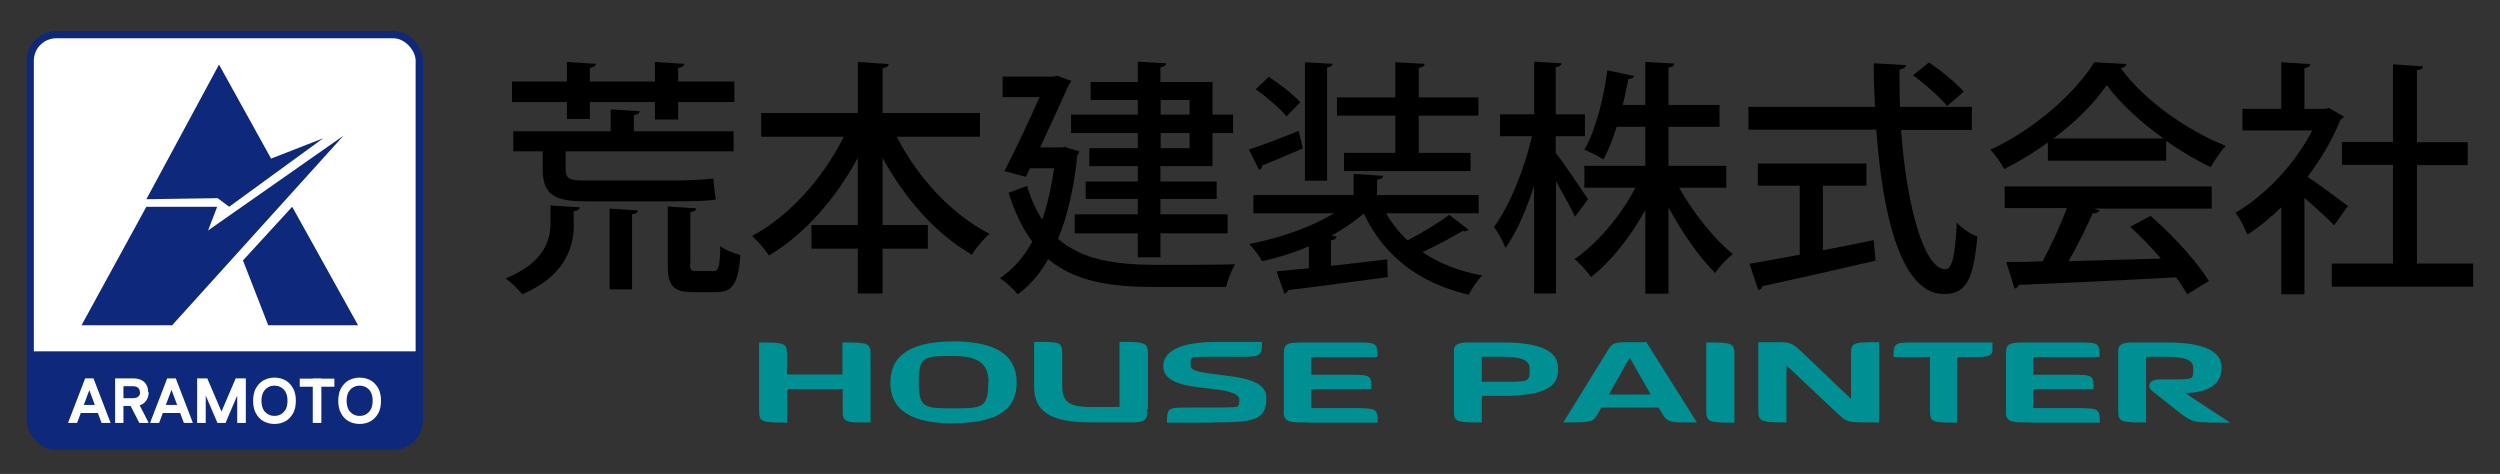
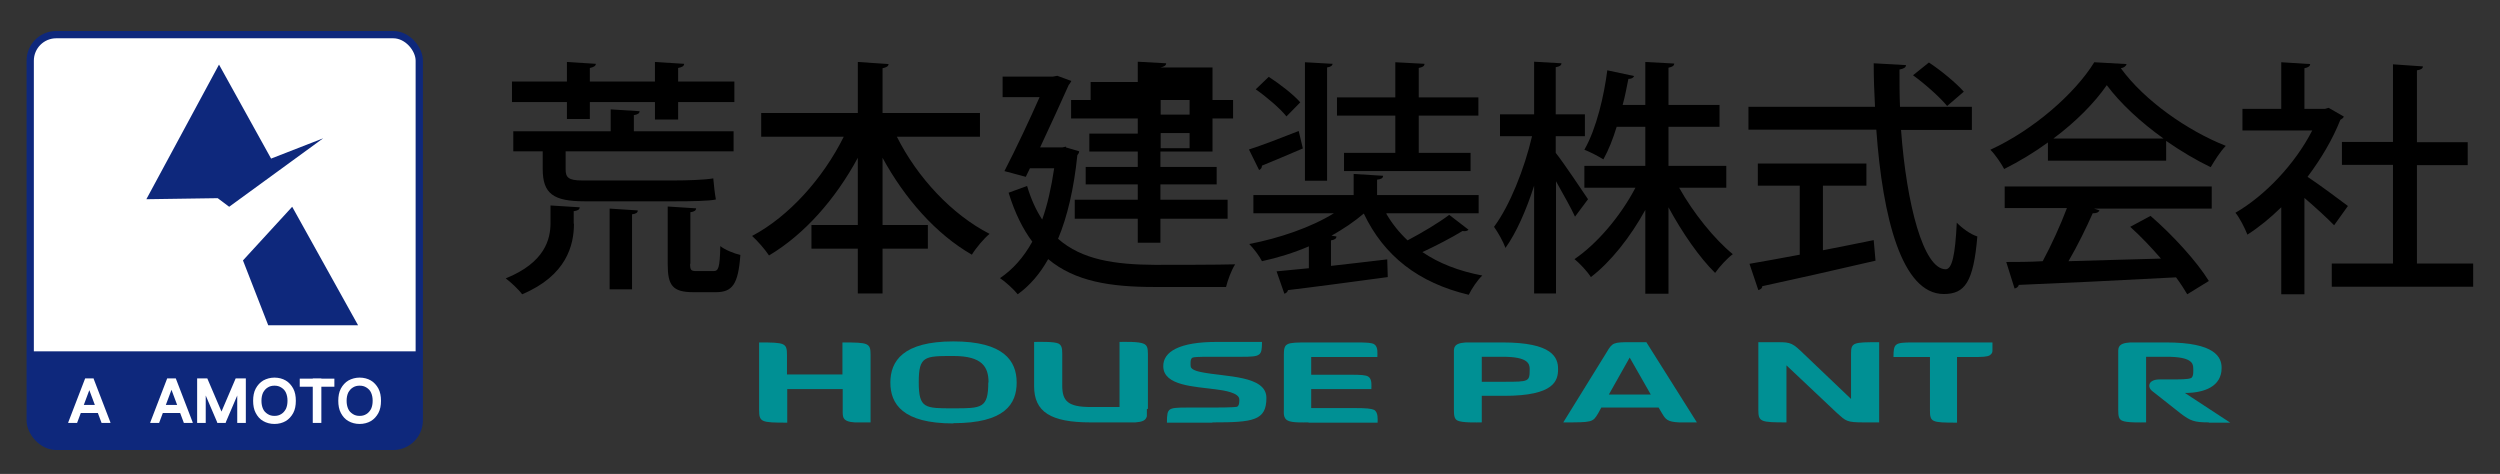
<svg xmlns="http://www.w3.org/2000/svg" id="_レイヤー_1" data-name="レイヤー_1" version="1.1" viewBox="0 0 960 182">
  <rect x="0" y="0" width="960" height="182" fill="#333333" stroke="none" />
  <defs>
    <style>
      .st0, .st1 {
        fill: #fff;
      }

      .st2 {
        fill: none;
      }

      .st3 {
        fill: #0e287c;
      }

      .st4 {
        fill: #009094;
      }

      .st1 {
        stroke: #0e287c;
        stroke-miterlimit: 10;
        stroke-width: 2.8px;
      }
    </style>
  </defs>
  <g>
    <rect class="st1" x="11.6" y="13.3" width="149.4" height="158.1" rx="10" ry="10" />
    <path class="st3" d="M11.6,134.9h149.4v26.9c0,5.5-4.5,10-10,10H21.6c-5.5,0-10-4.5-10-10v-26.9h0Z" />
    <g>
      <polygon class="st3" points="56.2 76.5 84.1 24.8 104.1 60.9 124.1 53.1 88 79.4 83.6 76.1 56.2 76.5" />
-       <polygon class="st3" points="56.2 79.4 31.3 124.9 66.1 124.9 131.9 52.1 79.9 88.5 83.4 79.4 56.2 79.4" />
      <polygon class="st3" points="93.3 100 112.2 79.4 137.5 124.9 103 124.9 93.3 100" />
    </g>
    <g>
      <path class="st0" d="M26.2,162.4v-.2l6.5-16.9h3.3l-.2.5-6.2,16.6h-3.4ZM29.3,158.6l.7-3.1h8.8l.7,3.1h-10.3ZM39,162.4l-6.2-16.6v-.5c-.1,0,3.1,0,3.1,0l6.5,16.9v.2h-3.5Z" />
-       <path class="st0" d="M44.2,162.4v-17.1h3.2v17.1h-3.2ZM53.7,150.6c0-.7-.2-1.3-.7-1.7-.5-.4-1.1-.6-2-.6h-5.3v-3h5.6c1.7,0,3.1.5,4.1,1.4,1,1,1.5,2.2,1.5,3.9h-3.3ZM45.8,155.9v-3h5.3c.8,0,1.5-.2,2-.6.5-.4.7-1,.7-1.7h3.3c0,1.6-.5,2.9-1.5,3.9-1,1-2.4,1.4-4.1,1.4h-5.6ZM53.5,162.4l-3.8-7.4,3.2-.8,4.1,8v.2h-3.5Z" />
      <path class="st0" d="M57.7,162.4v-.2l6.5-16.9h3.3l-.2.5-6.2,16.6h-3.4ZM60.9,158.6l.7-3.1h8.8l.7,3.1h-10.3ZM70.6,162.4l-6.2-16.6v-.5c-.1,0,3.1,0,3.1,0l6.5,16.9v.2h-3.5Z" />
      <path class="st0" d="M75.7,162.4v-17.1h3.3v17.1h-3.3ZM83.5,162.4l-7.1-16.6v-.5h3.2l7.1,16.6v.5h-3.2ZM83.4,162.4v-.5s7.1-16.6,7.1-16.6h3.2v.5l-7.1,16.6h-3.2ZM91.1,162.4v-17.1h3.3v17.1h-3.3Z" />
      <path class="st0" d="M105.4,162.8c-1.6,0-3.1-.4-4.3-1.1-1.3-.7-2.2-1.8-2.9-3.1-.7-1.3-1-2.9-1-4.7s.3-3.4,1-4.7c.7-1.3,1.7-2.4,2.9-3.1,1.3-.7,2.7-1.1,4.3-1.1s3.1.4,4.3,1.1c1.2.7,2.2,1.8,2.9,3.1s1,2.9,1,4.7-.3,3.4-1,4.7-1.7,2.4-2.9,3.1c-1.2.7-2.7,1.1-4.3,1.1ZM105.4,159.7c1,0,1.8-.2,2.6-.7s1.3-1.1,1.8-2c.4-.9.6-1.9.6-3.1s-.2-2.2-.6-3.1c-.4-.9-1-1.5-1.8-2-.8-.5-1.6-.7-2.6-.7s-1.8.2-2.6.7c-.8.5-1.3,1.1-1.8,2-.4.9-.6,1.9-.6,3.1s.2,2.2.6,3.1c.4.9,1,1.5,1.8,2s1.6.7,2.6.7Z" />
      <path class="st0" d="M115.1,148.5v-3.1h13.3v3.1h-13.3ZM120.1,162.4v-17.1h3.3v17.1h-3.3Z" />
      <path class="st0" d="M138.1,162.8c-1.6,0-3.1-.4-4.3-1.1-1.3-.7-2.2-1.8-2.9-3.1-.7-1.3-1-2.9-1-4.7s.3-3.4,1-4.7c.7-1.3,1.7-2.4,2.9-3.1,1.3-.7,2.7-1.1,4.3-1.1s3.1.4,4.3,1.1c1.2.7,2.2,1.8,2.9,3.1s1,2.9,1,4.7-.3,3.4-1,4.7-1.7,2.4-2.9,3.1c-1.2.7-2.7,1.1-4.3,1.1ZM138.1,159.7c1,0,1.8-.2,2.6-.7s1.3-1.1,1.8-2c.4-.9.6-1.9.6-3.1s-.2-2.2-.6-3.1c-.4-.9-1-1.5-1.8-2-.8-.5-1.6-.7-2.6-.7s-1.8.2-2.6.7c-.8.5-1.3,1.1-1.8,2-.4.9-.6,1.9-.6,3.1s.2,2.2.6,3.1c.4.9,1,1.5,1.8,2s1.6.7,2.6.7Z" />
    </g>
  </g>
  <g>
    <path d="M220.4,85.9c0,8.2-2.8,19.9-19.9,27.1-1.3-1.8-4.4-4.7-6.3-6.1,15.1-6.1,17.2-15.1,17.2-21.3v-6.7l11.2.7c0,.9-.8,1.3-2.3,1.5v4.8ZM217.7,45.7v-6.5h-21.1v-7.9h21.1v-7.5l11.1.7c0,.8-.8,1.3-2.3,1.6v5.2h25v-7.5l11.2.7c0,.9-.8,1.3-2.3,1.6v5.2h21.6v7.9h-21.6v6.7h-8.9v-6.7h-25v6.5h-8.8ZM217.2,65c0,3.1,1,4.3,6.4,4.3h35.1c4.7,0,11.8-.2,15.2-.8.2,2.4.6,6,1,8.1-2.5.6-9.5.7-15.5.7h-34.9c-12,0-16.1-2.9-16.1-12.4v-6.8h-11.3v-7.7h37.4v-8.4l11.1.7c0,.8-.7,1.3-2.2,1.5v6.2h38.3v7.7h-64.5v6.9ZM234.1,111.1v-31l10.8.7c0,.9-.7,1.3-2.2,1.5v28.8h-8.6ZM265,101.2c0,2.5.3,2.9,2.5,2.9h6.4c2,0,2.5-1.1,2.7-9.6,1.7,1.4,5.4,2.9,7.7,3.4-.8,11.3-3.1,14.3-9.4,14.3h-8.7c-8,0-9.8-2.7-9.8-10.7v-22.2l10.9.7c0,.8-.7,1.3-2.2,1.5v19.9Z" />
    <path d="M376.3,52.5h-31.9c7.8,15.6,21.1,29.9,35.6,37.3-2.2,1.8-5.3,5.5-6.8,8-13.8-7.9-25.8-21.6-34.3-37.2v25.8h17.4v9.1h-17.4v17.2h-9.5v-17.2h-17.8v-9.1h17.8v-25.8c-8.6,15.9-20.5,29.4-34.1,37.5-1.5-2.3-4.5-5.7-6.5-7.5,14.2-7.5,27.3-22.2,35.2-38.1h-31.7v-9.1h37.1v-19.6l11.8.8c0,.8-.8,1.3-2.3,1.6v17.2h37.4v9.1Z" />
-     <path d="M409.3,56.6l5.1,1.5c0,.6-.4,1.1-.7,1.5-1.3,12.7-3.8,23.5-7.4,32.1,9.2,8.1,21.9,9.9,37.1,10,4.8,0,25,0,30.9-.2-1.4,2.1-2.9,6.2-3.5,8.7h-27.5c-16.9,0-30.5-2.1-40.8-10.7-3.2,5.7-7.1,10.2-11.7,13.5-1.4-1.8-4.8-4.9-6.8-6.2,4.9-3.3,9.1-8,12.4-14-3.6-4.8-6.7-11-9.1-18.8l7.1-2.6c1.5,5.1,3.5,9.4,5.8,12.9,2-5.6,3.5-12.2,4.6-19.7h-9.3l-1.6,3.3-8.2-2.2c4.5-8.7,9.8-20,13.5-28.4h-14.2v-7.9h19.4l1.6-.3,5.4,2c-.3.5-.6,1.1-1,1.5-2.7,6-6.8,15.1-11,24h8.5l1.5-.3ZM436.9,44v-5.6h-18.1v-6.9h18.1v-7.8l10.9.6c0,.9-.8,1.3-2.2,1.6v5.6h20v12.5h7.9v7.1h-7.9v12.7h-20v5.9h21.6v6.7h-21.6v5.9h25.8v7.3h-25.8v9.2h-8.7v-9.2h-24.2v-7.3h24.2v-5.9h-20v-6.7h20v-5.9h-18.6v-6.9h18.6v-5.8h-25.6v-7.1h25.6ZM456.8,38.4h-11.1v5.6h11.1v-5.6ZM456.8,56.9v-5.8h-11.1v5.8h11.1Z" />
+     <path d="M409.3,56.6l5.1,1.5c0,.6-.4,1.1-.7,1.5-1.3,12.7-3.8,23.5-7.4,32.1,9.2,8.1,21.9,9.9,37.1,10,4.8,0,25,0,30.9-.2-1.4,2.1-2.9,6.2-3.5,8.7h-27.5c-16.9,0-30.5-2.1-40.8-10.7-3.2,5.7-7.1,10.2-11.7,13.5-1.4-1.8-4.8-4.9-6.8-6.2,4.9-3.3,9.1-8,12.4-14-3.6-4.8-6.7-11-9.1-18.8l7.1-2.6c1.5,5.1,3.5,9.4,5.8,12.9,2-5.6,3.5-12.2,4.6-19.7h-9.3l-1.6,3.3-8.2-2.2c4.5-8.7,9.8-20,13.5-28.4h-14.2v-7.9h19.4l1.6-.3,5.4,2c-.3.5-.6,1.1-1,1.5-2.7,6-6.8,15.1-11,24h8.5l1.5-.3ZM436.9,44v-5.6h-18.1v-6.9h18.1v-7.8l10.9.6c0,.9-.8,1.3-2.2,1.6h20v12.5h7.9v7.1h-7.9v12.7h-20v5.9h21.6v6.7h-21.6v5.9h25.8v7.3h-25.8v9.2h-8.7v-9.2h-24.2v-7.3h24.2v-5.9h-20v-6.7h20v-5.9h-18.6v-6.9h18.6v-5.8h-25.6v-7.1h25.6ZM456.8,38.4h-11.1v5.6h11.1v-5.6ZM456.8,56.9v-5.8h-11.1v5.8h11.1Z" />
    <path d="M532.3,82c2.2,3.8,4.9,7.2,8.2,10.3,5.5-2.9,11.9-6.7,16-9.8l7.4,5.7c-.4.5-1.3.7-2.3.5-3.9,2.4-10.2,5.7-15.4,8.1,6.3,4.3,14,7.3,23,9-1.9,1.8-4.1,5.1-5.2,7.4-19.4-4.6-32.6-15-40.3-31.2h0c-3.5,3-7.8,5.9-12.4,8.5l1.9.3c0,.8-.7,1.3-2.1,1.5v9.8c6.9-.8,14.3-1.6,21.6-2.5l.2,6.8c-14.1,1.9-29,3.9-38.3,5-.2.8-.8,1.2-1.4,1.4l-3-8.6,12.4-1.2v-8.4c-5.8,2.5-12,4.4-18,5.7-1-2-3.2-4.9-4.9-6.6,11.5-2.2,23.8-6.4,32.5-11.8h-30.9v-7h38.5v-8.1l11.3.7c0,.9-.7,1.3-2.3,1.5v5.9h39v7h-35.2ZM479.6,57.4c5-1.6,12-4.3,19.1-7.1l1.6,6.7c-5.8,2.5-11.8,5-15.7,6.6,0,.9-.5,1.4-1.1,1.7l-3.9-7.9ZM487.2,29.5c4.3,2.8,9.5,6.8,12.1,9.8l-5.3,5.4c-2.4-3-7.5-7.4-11.8-10.4l5-4.8ZM511.7,24.4c0,.8-.7,1.3-2.1,1.5v43.5h-8.5V23.9l10.5.6ZM535.8,58.7v-14.3h-22.4v-7h22.4v-13.5l11.2.6c0,.9-.7,1.3-2.2,1.6v11.3h22.9v7h-22.9v14.3h19.9v7h-48.6v-7h19.8Z" />
    <path d="M597.4,58.7c2.9,3.6,10.5,15,12.4,17.8l-5,6.7c-1.4-3.2-4.6-8.7-7.3-13.6v43.1h-8.4v-41.4c-3,9.4-6.9,18.2-11,23.9-.9-2.5-2.9-6-4.4-8.1,6-8,11.7-22.3,14.6-34.8h-12.3v-8.4h13.1v-20.2l10.5.6c0,.8-.8,1.3-2.2,1.5v18.1h11.2v8.4h-11.2v6.3ZM662.9,72.1h-18.1c5.5,9.8,13.6,19.8,20.6,25.5-2.2,1.6-5.1,4.8-6.8,7.2-6-5.9-12.6-15.4-17.9-25.2v33.2h-8.9v-32.2c-5.7,10.4-13.3,20-20.9,25.8-1.4-2.2-4.3-5.3-6.3-6.9,8.7-5.9,17.7-16.5,23.4-27.4h-19.6v-8.4h23.4v-15h-11c-1.4,4.6-3.1,8.9-5.1,12.5-1.9-1.2-5.2-2.9-7.3-3.7,4.7-8.2,7.6-21,8.8-30.5l10.3,2.2c-.3.7-1,1.1-2.2,1.1-.6,2.9-1.2,6.4-2.2,10h8.7v-16.5l11.1.6c0,.9-.8,1.3-2.2,1.6v14.3h19.6v8.4h-19.6v15h22.2v8.4Z" />
    <path d="M757.2,49.9h-27.2c2.1,28.6,8.6,53.4,17.1,53.5,2.5,0,3.7-5.4,4.3-17.9,2,2.1,5.3,4.5,7.9,5.3-1.5,17.6-4.8,22.1-12.9,22.1-16.1,0-23.5-29.4-25.9-63.1h-49.1v-8.8h48.6c-.3-5.5-.5-11.1-.5-16.7l12.4.7c0,.9-.9,1.4-2.5,1.7,0,4.8,0,9.6.2,14.3h27.6v8.8ZM700,71.3v24.8c6.4-1.2,13-2.6,19.5-3.9l.7,7.9c-15.9,3.7-32.8,7.5-43.5,9.8,0,.9-.8,1.3-1.5,1.5l-3.4-10.1c5.2-.9,11.9-2.1,19.3-3.5v-26.5h-16.1v-8.5h41.7v8.5h-16.6ZM740.7,24c4.7,3.1,10.5,7.9,13.4,11.2l-6.4,5.5c-2.7-3.3-8.4-8.4-13.1-11.8l6.1-4.9Z" />
    <path d="M786.4,61.6v-6.9c-5.2,3.8-11,7.3-16.8,10.2-1.1-2.1-3.4-5.5-5.3-7.4,16.6-7.6,32.6-21.7,39.9-33.6l12.4.7c-.2.8-1,1.4-2.2,1.6,9,12.4,25.6,24,40.3,29.8-2.2,2.3-4.2,5.5-5.8,8.2-5.6-2.7-11.5-6.2-17.1-10.1v7.6h-45.4ZM769.8,80.1v-8.5h79.5v8.5h-45.2l2.1.7c-.4.8-1.2,1.1-2.6,1.1-2.4,5.4-5.8,12.4-9.3,18.4,11-.3,23.4-.7,35.5-1-3.7-4.3-7.8-8.6-11.8-12.2l7.8-4.2c8.7,7.5,18,17.8,22.4,25l-8.3,5.1c-1.1-1.9-2.6-4.2-4.3-6.5-22.2,1.2-45.6,2.3-60.4,2.9-.2.9-.9,1.2-1.6,1.4l-3.2-10.2c4,0,8.7,0,14-.3,3.3-6.1,6.9-14,9.3-20.4h-23.9ZM830.8,53.2c-8.7-6.2-16.6-13.5-21.8-20.5-4.6,6.7-11.9,14.1-20.5,20.5h42.4Z" />
    <path d="M900,44.8c-.2.6-.8.9-1.3,1.2-3,7.6-7.5,15.1-12.6,21.9,4.7,3.1,13.1,9.4,15.5,11.2l-5.3,7.4c-2.5-2.6-7.2-6.9-11.4-10.5v37h-8.9v-33.4c-4.2,4.1-8.6,7.7-13,10.5-.9-2.4-3.1-6.7-4.6-8.4,11.4-6.6,22.9-18.7,29.5-31.6h-26.8v-8.3h14.9v-17.9l11.1.7c0,.8-.7,1.3-2.2,1.6v15.6h7.9l1.4-.4,5.9,3.4ZM928,101.2h21.7v8.9h-54.3v-8.9h23.5v-37.9h-19.6v-8.8h19.6v-29.8l11.5.8c0,.8-.8,1.3-2.3,1.5v27.6h19.5v8.8h-19.5v37.9Z" />
  </g>
  <g>
    <path class="st4" d="M328.2,162.2c-4.9-.3-4.6-2.2-4.6-4.8v-8h-21.3v12.9c-10,0-10.8-.2-10.8-4.9v-25.9c9.9,0,10.7.2,10.7,4.8v7.5h21.3v-12.3c10,0,10.8.2,10.8,4.8v25.9c-3.4,0-5,0-6.2,0Z" />
    <path class="st4" d="M366.1,162.6c-19.5,0-24.2-7.5-24.2-15.7s4.8-15.8,24.2-15.8,24.3,7.5,24.3,15.8-4.6,15.6-24.3,15.6ZM379.6,146.9c0-6-2.4-10.2-13.5-10.2s-13.3,0-13.3,10.1,2.4,10,13.3,10,13.4,0,13.4-10h0Z" />
    <path class="st4" d="M440.4,157.1c0,1.2,0,2,0,2.7-.4,1.7-1.8,2.2-4.4,2.4-1.3,0-2.8,0-5,0h-12.2c-15.3,0-21.7-4-21.7-13.9v-17c2,0,7.5-.2,9.3.6,1.2.6,1.5,1.7,1.5,3.8v12.3c0,5.9,2,8.3,11,8.3h11v-25c2,0,7.4-.2,9.3.7,1.3.6,1.6,1.6,1.6,4v21h-.2Z" />
    <path class="st4" d="M465.5,162.3h-17.4c0-3.2.2-4.3,1.1-5,.9-.7,2.8-.8,6.7-.8h9.4c1.6,0,8.2,0,9.7-.3,1-.4.9-2.3.9-2.8,0-2.6-5.9-3.5-9.1-3.9-8.3-1.1-19.9-1.4-20.1-8.7-.2-5.8,6.3-9.5,20.4-9.5h17.5c0,5.3-.5,5.7-7.6,5.7h-10.2c-1.3,0-7.6-.1-8.8.3-1.1.4-.8,2.7-.8,3.2,0,1,1.1,1.8,4.1,2.4,9.3,1.9,25,1.2,25,9.9s-5,9.4-20.7,9.4Z" />
    <path class="st4" d="M502.4,162.2c-2,0-6.2.2-7.9-.7-1.8-.9-1.5-3-1.5-4.2v-20.9c0-4.8.8-4.9,9.4-4.9h18.5c3.9,0,5.9.1,6.8.7,1.6,1,1.2,3.7,1.2,4.9h-25.4v6.8h15.2c3.8,0,5.7.1,6.7.7,1.6,1,1.2,3.7,1.2,4.8h-23.1v7.3h16.9c4.2,0,6.2.2,7.3.7,1.6,1,1.3,3.7,1.3,4.9h-26.5Z" />
    <path class="st4" d="M577.5,152h-8.5v10.2c-2.1,0-7.5.2-9.3-.7-1.2-.6-1.4-1.8-1.4-4.2v-21c0-2.5-.5-4.5,4.6-4.8,1.2,0,2.7,0,4.9,0h9.2c19.2,0,21.3,5.8,21.3,10.2s-1.3,10.3-20.7,10.3ZM587.4,141.7c0-2.1-.8-4.7-10.2-4.7h-8.2v9.6h8.5c9.7,0,9.9,0,9.9-4.9h0Z" />
    <path class="st4" d="M644.8,162.2c-4.6-.2-5.2-1.2-6.6-3.5l-1.3-2.2h-22l-1.2,2.2c-2.1,3.5-2.2,3.5-13.4,3.5l16.7-27c2.1-3.6,2.6-3.8,8.9-3.8h6.3l19.4,30.8c-3.8,0-5.6,0-6.8,0ZM625.8,137.3l-8,14.2h16.1l-8.1-14.2Z" />
-     <path class="st4" d="M655.2,157.5v-26c9.9,0,10.8.2,10.8,4.6v26.2c-9.9,0-10.8-.2-10.8-4.8Z" />
    <path class="st4" d="M715.8,162.2c-6.8,0-6.9-.5-10.4-3.6l-19.4-18.3v21.9c-9.9,0-10.8-.2-10.8-4.8v-26h5.6c6,0,6.9-.2,10.6,3.3l19.4,18.5v-17.5c0-4.2,1-4.3,10.8-4.3v30.8h-5.8Z" />
    <path class="st4" d="M734.2,131.5h30.9c0,1.8,0,2.6,0,3.2,0,.7-.3,1.2-1,1.7-.9.6-2.8.7-6.6.7h-6v25.2c-9.8,0-10.4-.2-10.4-4.8v-20.4h-14c0-5.2.5-5.6,7.3-5.6Z" />
-     <path class="st4" d="M779.7,162.2c-2,0-6.2.2-7.9-.7-1.8-.9-1.5-3-1.5-4.2v-20.9c0-4.8.8-4.9,9.4-4.9h18.5c3.9,0,5.9.1,6.8.7,1.6,1,1.2,3.7,1.2,4.9h-25.4v6.8h15.2c3.8,0,5.7.1,6.7.7,1.6,1,1.2,3.7,1.2,4.8h-23.1v7.3h16.9c4.2,0,6.2.2,7.3.7,1.6,1,1.3,3.7,1.3,4.9h-26.5Z" />
    <path class="st4" d="M848.2,162.2c-5.6,0-7.1-.6-10.8-3.4l-10.9-8.6c-2-1.5-1.7-4.5,2.8-4.5h3c5.2,0,7.8,0,9-.5,1.2-.5.9-3.2.9-3.9,0-1.9-.9-4.3-10.1-4.3h-8v25.2c-2.1,0-7.5.2-9.3-.7-1.2-.6-1.4-1.8-1.4-4.2v-21c0-2.5-.5-4.5,4.6-4.8,1.2,0,2.7,0,4.9,0h8.9c18.9,0,21.3,5.7,21.3,9.8,0,7.1-6.6,9.6-14.1,9.6l17.4,11.4h-8.2Z" />
  </g>
  <rect id="_x3C_スライス_x3E_" class="st2" width="960" height="182" />
</svg>